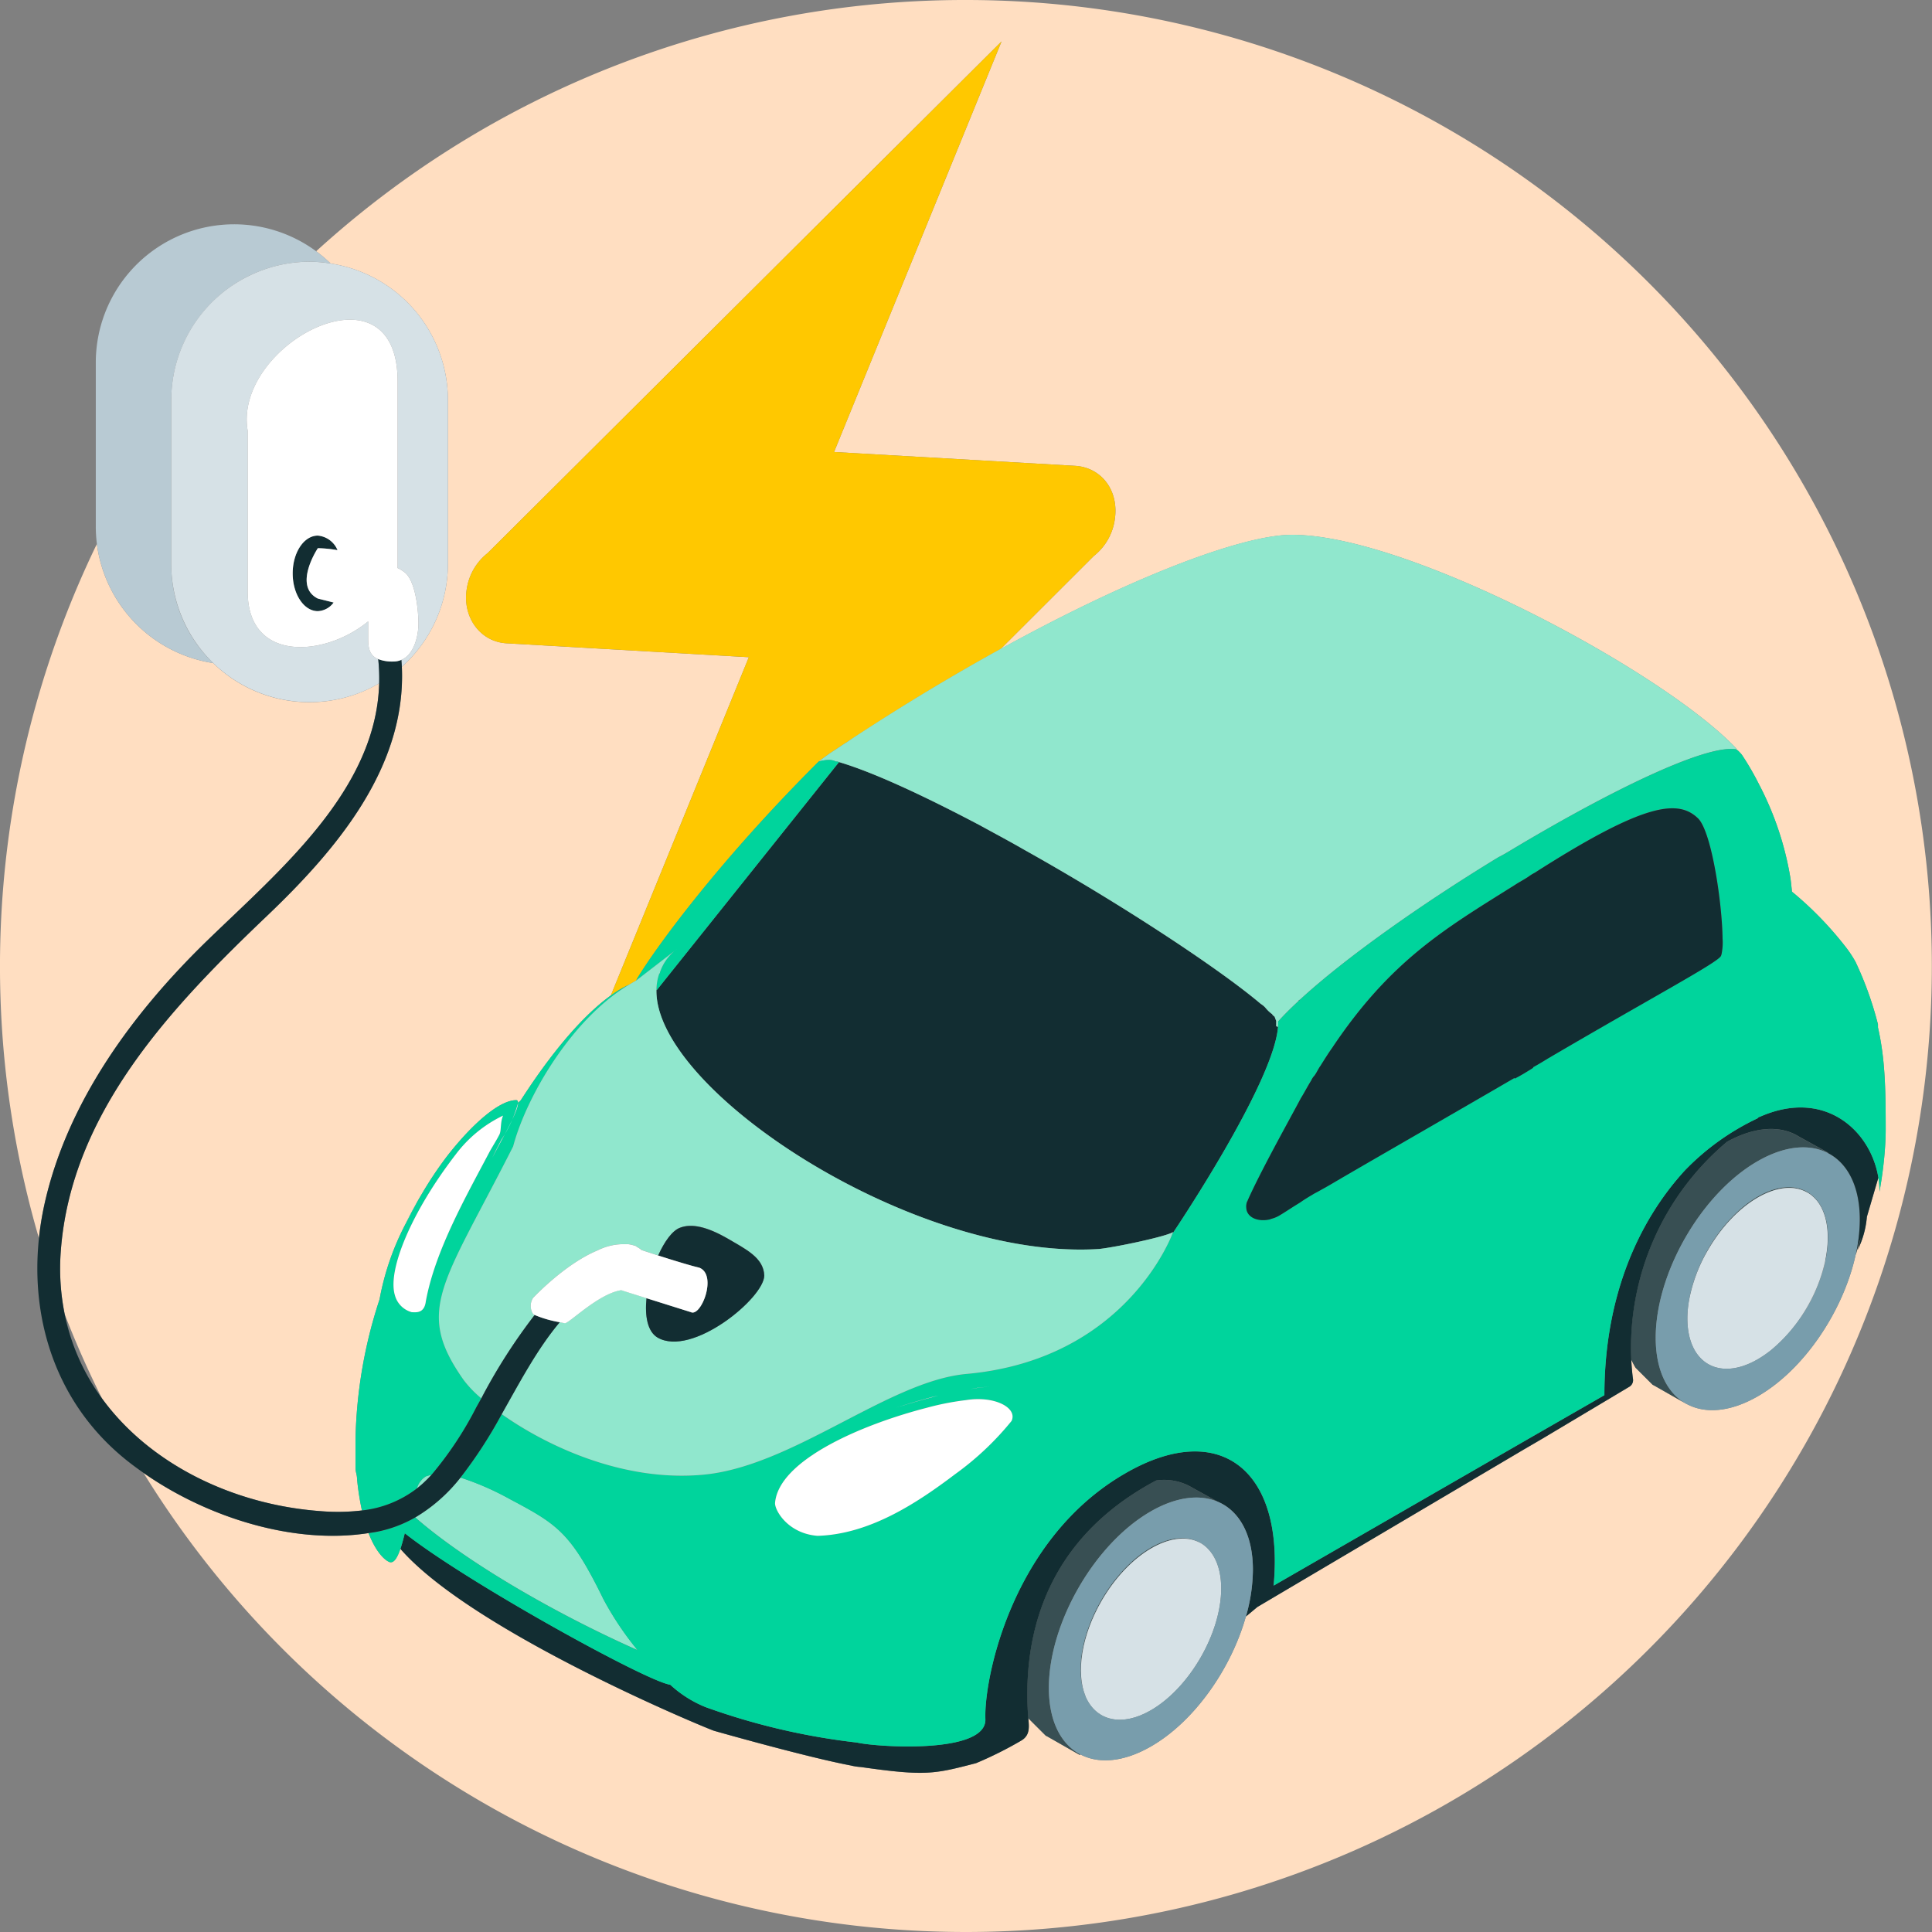
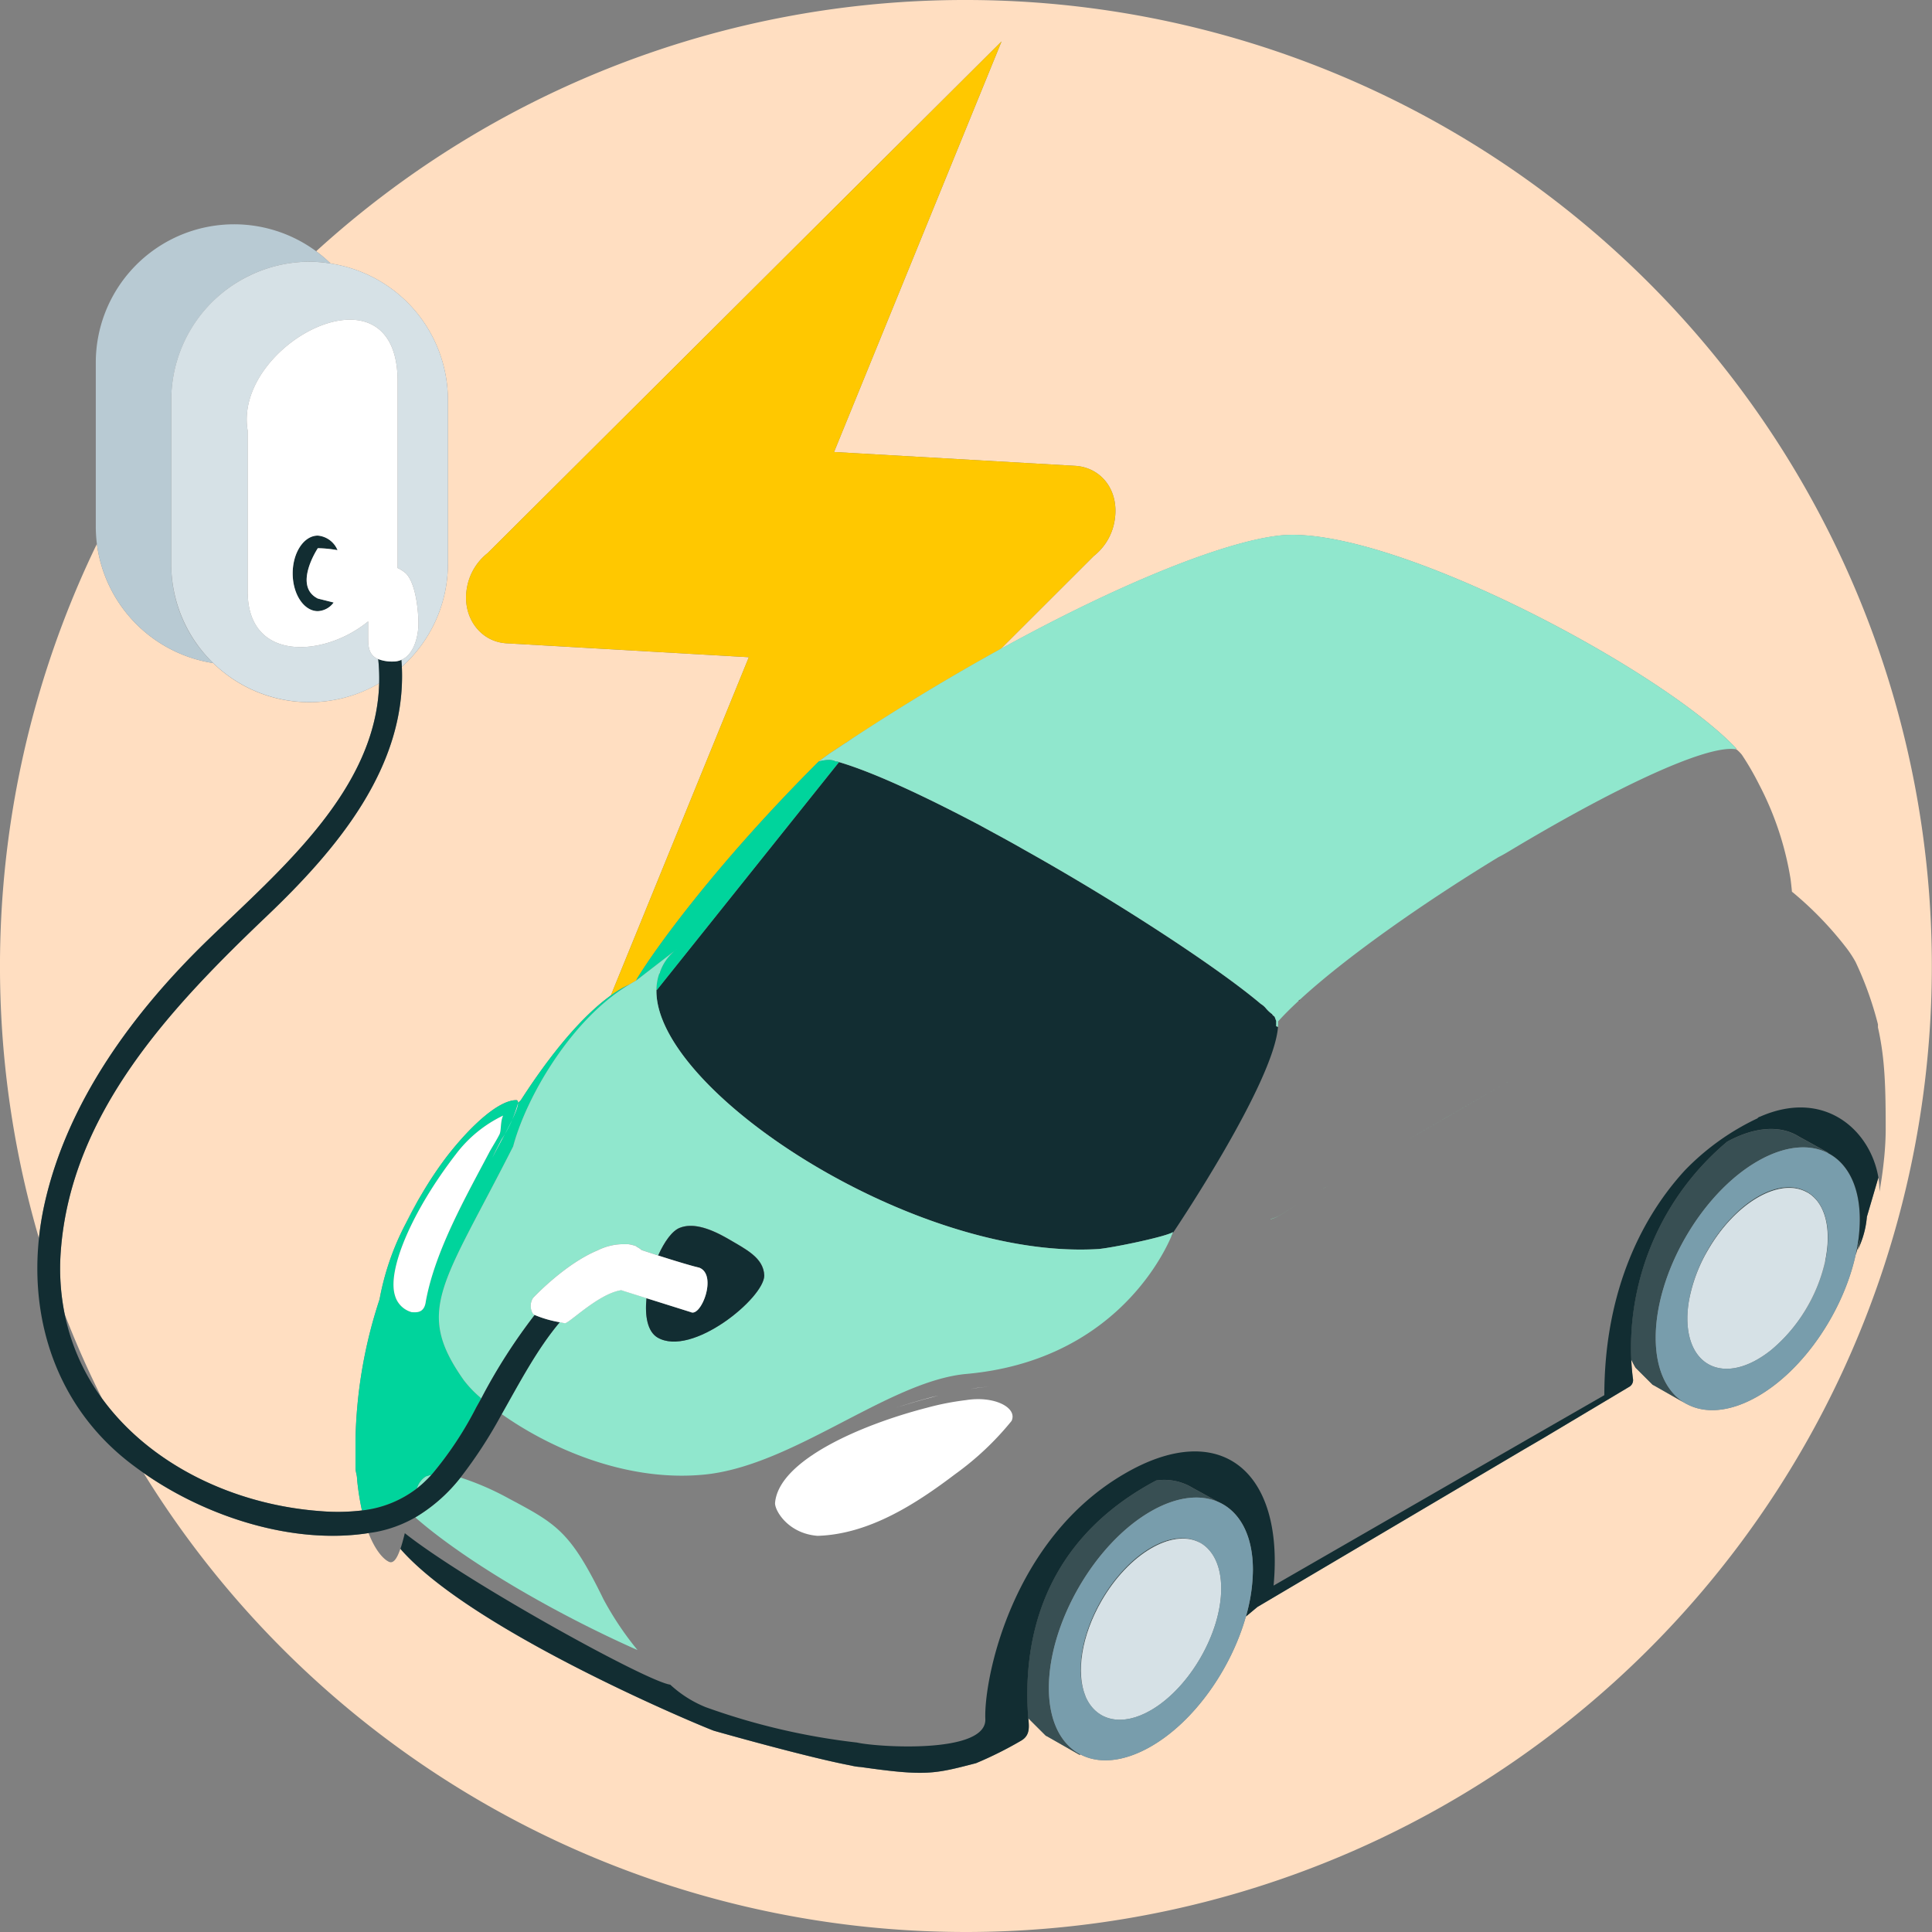
<svg xmlns="http://www.w3.org/2000/svg" xmlns:xlink="http://www.w3.org/1999/xlink" id="Calque_1" data-name="Calque 1" viewBox="0 0 250 250">
  <rect x="0" y="0" width="250" height="250" fill="#808080" stroke="none" />
  <defs>
    <style>.cls-1{fill:none;}.cls-2{fill:#ffdec1;}.cls-3{fill:#ffc800;}.cls-4{fill:#122d32;}.cls-5{fill:#384f53;}.cls-6{fill:#d6e1e6;}.cls-7{fill:#789dac;}.cls-8{fill:#90e7cd;}.cls-9{fill:#00d49c;}.cls-10{fill:url(#Dégradé_sans_nom_8);}.cls-11{fill:url(#Dégradé_sans_nom_8-2);}.cls-12{fill:url(#Dégradé_sans_nom_8-3);}.cls-13{fill:url(#Dégradé_sans_nom_8-4);}.cls-14{fill:url(#Dégradé_sans_nom_8-5);}.cls-15{fill:url(#Dégradé_sans_nom_8-6);}.cls-16{fill:url(#Dégradé_sans_nom_8-7);}.cls-17{fill:#fff;}.cls-18{fill:#b8cad3;}</style>
    <linearGradient id="Dégradé_sans_nom_8" x1="-1597.792" y1="143.553" x2="-1595.216" y2="143.553" gradientTransform="matrix(6.955, 10.955, -10.955, 6.955, 12881.184, 16636.943)" gradientUnits="userSpaceOnUse">
      <stop offset="0" stop-color="#ffeacf" />
      <stop offset="1" stop-color="#dfb6b6" />
    </linearGradient>
    <linearGradient id="Dégradé_sans_nom_8-2" x1="-1597.792" y1="145.235" x2="-1596.986" y2="145.235" gradientTransform="translate(12869.669 16644.049) rotate(57.589) scale(12.977)" xlink:href="#Dégradé_sans_nom_8" />
    <linearGradient id="Dégradé_sans_nom_8-3" x1="-1597.792" y1="145.631" x2="-1595.512" y2="145.631" gradientTransform="translate(12869.669 16644.049) rotate(57.589) scale(12.977)" xlink:href="#Dégradé_sans_nom_8" />
    <linearGradient id="Dégradé_sans_nom_8-4" x1="-1597.792" y1="145.252" x2="-1595.216" y2="145.252" gradientTransform="translate(12869.669 16644.049) rotate(57.589) scale(12.977)" xlink:href="#Dégradé_sans_nom_8" />
    <linearGradient id="Dégradé_sans_nom_8-5" x1="-1597.792" y1="143.433" x2="-1595.216" y2="143.433" gradientTransform="translate(12869.669 16644.049) rotate(57.589) scale(12.977)" xlink:href="#Dégradé_sans_nom_8" />
    <linearGradient id="Dégradé_sans_nom_8-6" x1="-1597.792" y1="144.976" x2="-1595.216" y2="144.976" gradientTransform="translate(12869.669 16644.049) rotate(57.589) scale(12.977)" xlink:href="#Dégradé_sans_nom_8" />
    <linearGradient id="Dégradé_sans_nom_8-7" x1="-1597.792" y1="145.484" x2="-1595.216" y2="145.484" gradientTransform="translate(12869.669 16644.049) rotate(57.589) scale(12.977)" xlink:href="#Dégradé_sans_nom_8" />
  </defs>
  <title>250x250_mobilite-elec</title>
  <path class="cls-1" d="M8.367,170.035a27.913,27.913,0,0,0,4.85,10.948Q10.54,175.649,8.367,170.035Z" />
  <path class="cls-2" d="M26.826,121.7c9.394-9.116,21.86-19.459,22.238-33.284A17.844,17.844,0,0,1,27.582,85.8,17.929,17.929,0,0,1,12.537,70.383a125.374,125.374,0,0,0-7.5,89.839,39.275,39.275,0,0,1,.712-4.38C8.693,142.578,17.245,131,26.826,121.7Z" />
  <path class="cls-2" d="M236.185,163.1a20.523,20.523,0,0,1-2.355,6.039,20.174,20.174,0,0,1-4.639,5.548,21.042,21.042,0,0,0,7.023-11.57Z" />
  <path class="cls-2" d="M125,0A124.544,124.544,0,0,0,40.91,32.513,18.129,18.129,0,0,1,42.781,34.1,17.888,17.888,0,0,1,57.961,51.784V72.953A17.891,17.891,0,0,1,52,86.28c.594,12.913-8.332,23.54-17.41,32.2C22.241,130.246,9.137,143.972,7.859,162a29.642,29.642,0,0,0,.507,8.038q2.168,5.61,4.85,10.948c6.206,8.5,16.962,13.722,28.22,14.555a26.694,26.694,0,0,0,5.4-.085,34.067,34.067,0,0,1-.636-4.11c0-.5-.2-.9-.2-1.4v-3.591a61.542,61.542,0,0,1,3.112-18.213,34.446,34.446,0,0,1,3.416-9.86c.471-.979.994-1.963,1.558-2.939l.047-.083c.132-.227.264-.452.4-.677a48.771,48.771,0,0,1,3.366-5.038c3.2-4.091,6.7-7.185,8.9-7.185.167,0,.237.127.233.349l.065-.05c.1-.1.2-.2.3-.3,5.067-7.858,9.055-11.689,11.645-13.549L96.9,85.042l-31.36-1.8c-3.421-.2-5.754-3.423-5.131-7.094a7.3,7.3,0,0,1,2.694-4.58L129.6,5.36,107.925,58.488,139.1,60.277c3.421.2,5.786,3.215,5.13,7.091a7.314,7.314,0,0,1-2.7,4.583L129.473,83.993C145.145,75.358,158.3,70.2,165.293,69.336c13.8-1.8,49.5,17.061,59.4,27.535l-.122.087c.038.005.088,0,.125.008a4.61,4.61,0,0,1,.7.7,35.72,35.72,0,0,1,2.2,3.789,40.185,40.185,0,0,1,4.1,12.272c.068.541.13,1.1.182,1.668.041.031.09.063.13.094a45.074,45.074,0,0,1,7,7.282,14.731,14.731,0,0,1,1.1,1.7,44.442,44.442,0,0,1,2.9,8.081v.4c.9,3.99,1,7.682,1,13.169,0,1.163-.071,2.4-.191,3.66l0,.007-.006.021c-.138,1.436-.342,2.914-.608,4.394a11.287,11.287,0,0,0-.15-1.81l-1.488,5.071a11.827,11.827,0,0,1-1.176,4.255c.169-.627.3-1.142.407-1.634l-.681,2.322c-1.6,7.249-6.654,14.828-12.665,18.281-3.58,2.054-6.818,2.276-9.194.989l0,.008-.107-.061-.058-.033-4.037-2.3-.2-.1-2.2-2.195a9.356,9.356,0,0,1-.575-1.1c.04.839.108,1.67.214,2.487a1,1,0,0,1-.5,1.095l-11.2,6.685-2.4,1.4L162.7,207.944l-1.484,1.238c-1.915,6.784-6.686,13.6-12.293,16.814-3.562,2.045-6.784,2.273-9.156,1.009l-.048.086-4.2-2.393-.2-.1-2.2-2.195c-.026-.041-.044-.091-.069-.132.12,1.276.231,2.317-.959,2.993a49.308,49.308,0,0,1-5.8,2.893c-5.4,1.4-6.5,1.7-14.9.5a7.089,7.089,0,0,1-1.3-.2c-5.8-1.1-17.7-4.49-17.7-4.49-.7-.2-31-12.669-40.5-23.444-.026-.03-.055-.082-.082-.119-.442,1.307-.946,2.074-1.618,1.617,0,0-1.33-.616-2.5-3.64-9.747,1.526-20.968-2.075-29.114-7.78A125,125,0,1,0,125,0Z" />
  <path class="cls-3" d="M82.3,126.9h0c0-.1.1-.1.1-.2,2.2-3.691,10.234-14.892,23.534-28.161h0c.107-.105,1.461-1.07,1.461-1.07h0c.02-.012.038-.026.058-.038l2-1.321h.022c.271-.18.537-.366.819-.535,6.629-4.354,13.093-8.23,19.179-11.583L141.53,71.951a7.314,7.314,0,0,0,2.7-4.583c.656-3.876-1.71-6.894-5.13-7.091l-31.172-1.789L129.6,5.36,63.1,71.568a7.3,7.3,0,0,0-2.694,4.58c-.623,3.672,1.71,6.9,5.131,7.094l31.36,1.8-17.855,43.77a13.063,13.063,0,0,1,2.382-1.4C81.716,127.239,82,127.058,82.3,126.9Z" />
-   <path class="cls-4" d="M155.375,199.666c-.057-.034-.118-.06-.177-.091l0,.007C155.254,199.612,155.317,199.633,155.375,199.666Z" />
  <path class="cls-5" d="M140.558,219.727c-.006-.014-.015-.026-.021-.041C140.544,219.7,140.552,219.713,140.558,219.727Z" />
  <path class="cls-5" d="M142.551,207.134c3.494-6.035,9.09-9.349,12.644-7.552l0-.007c-1.637-.873-3.849-.725-6.276.68-5,2.9-9.1,9.977-9.1,15.763a8.825,8.825,0,0,0,.646,3.487C139.23,216.479,139.922,211.678,142.551,207.134Z" />
  <path class="cls-5" d="M135.723,218.414c0-8.38,5.9-18.656,13.2-22.847,3.321-1.906,6.344-2.228,8.662-1.239l-3.366-1.855a7.051,7.051,0,0,0-4.614-.9c-12.874,6.826-17.3,17.974-16.609,29.995.015.241.036.472.057.7.025.042.043.091.069.132l2.2,2.195.2.1,4.2,2.393.048-.086C137.276,225.677,135.723,222.705,135.723,218.414Z" />
  <path class="cls-4" d="M243.813,149.783l0-.007,0,.028Z" />
  <path class="cls-4" d="M233.872,154.306c2.377,1.368,3.142,4.817,2.314,8.8l.029.017a14.762,14.762,0,0,0,.332-2.988c0-2.973-1.087-5.042-2.818-5.967l-.034.06C233.752,154.253,233.815,154.273,233.872,154.306Z" />
  <path class="cls-6" d="M142.551,207.134c-2.629,4.544-3.321,9.345-2.084,12.372.025.058.044.124.07.181.006.014.015.026.021.041,1.4,2.951,4.629,3.741,8.364,1.58,5-2.893,9.1-9.977,9.1-15.763,0-2.875-1.014-4.91-2.646-5.878-.058-.033-.121-.054-.18-.084C151.641,197.785,146.045,201.1,142.551,207.134Z" />
  <path class="cls-5" d="M214.248,173.1c0-8.377,5.9-18.653,13.2-22.844,3.52-2.021,6.707-2.264,9.071-1.048l.027-.048-3.8-2.094c-2.351-1.466-5.664-1.294-9.275.681a34.811,34.811,0,0,0-12.4,28.144,9.356,9.356,0,0,0,.575,1.1l2.2,2.195.2.1,4.037,2.3C215.712,180.208,214.248,177.273,214.248,173.1Z" />
  <path class="cls-5" d="M218.391,169.558c.028-.3.062-.612.11-.926C218.456,168.942,218.416,169.252,218.391,169.558Z" />
  <path class="cls-5" d="M233.694,154.223l.034-.06c-1.637-.875-3.85-.728-6.281.679-4.44,2.571-8.165,8.443-8.944,13.778a20.092,20.092,0,0,1,2.512-6.862C224.52,155.7,230.142,152.386,233.694,154.223Z" />
  <path class="cls-5" d="M218.248,181.68l0-.008c-.036-.02-.076-.032-.112-.052Z" />
  <path class="cls-6" d="M233.83,169.141a20.523,20.523,0,0,0,2.355-6.039c.828-3.98.063-7.428-2.314-8.8-.057-.033-.119-.052-.177-.083-3.552-1.837-9.174,1.48-12.679,7.535a20.092,20.092,0,0,0-2.512,6.862v.012c-.049.314-.083.621-.11.926-.028.353-.045.7-.045,1.047,0,5.788,4.1,8.181,9.1,5.289a14.113,14.113,0,0,0,1.744-1.2A20.174,20.174,0,0,0,233.83,169.141Z" />
  <path class="cls-7" d="M236.518,149.206c-2.365-1.216-5.552-.973-9.071,1.048-7.3,4.191-13.2,14.467-13.2,22.844,0,4.175,1.465,7.109,3.836,8.488l.058.033c.036.02.076.033.112.052,2.376,1.286,5.614,1.065,9.194-.989,6.011-3.452,11.066-11.032,12.665-18.281a21.324,21.324,0,0,0,.534-4.566C240.646,153.5,239.057,150.511,236.518,149.206Zm-7.327,25.483a14.113,14.113,0,0,1-1.744,1.2c-5,2.893-9.1.5-9.1-5.289,0-.344.017-.694.045-1.047.025-.306.065-.616.11-.926v-.012c.78-5.335,4.5-11.206,8.944-13.778,2.431-1.406,4.643-1.554,6.281-.679,1.731.925,2.818,2.994,2.818,5.967a14.762,14.762,0,0,1-.332,2.988A21.042,21.042,0,0,1,229.191,174.689Z" />
  <path class="cls-4" d="M168.037,129.462c.01.016.016.03.025.046l.181-.167Z" />
  <path class="cls-4" d="M84.938,128.073c-.285,13.011,33.375,35.061,57.255,33.548,2-.2,8.7-1.6,9.6-2.195,0,0-.084.235-.26.64l.075-.117.084-.231.1-.2c.194-.291,13.011-19.332,13.582-26.631-.1-.039-.181-.072-.227-.083v-.7c-.1-.2-.1-.3-.2-.5a350.707,350.707,0,0,1-.3-.3c0-.1-.1-.1-.2-.2a4.641,4.641,0,0,1-.7-.7,2.729,2.729,0,0,0-.605-.5c-5.337-4.521-18.127-12.963-30.716-20-1.914-1.105-3.828-2.11-5.642-3.114-7.141-3.763-13.689-6.833-18.214-8.172L85,128.1Z" />
  <path class="cls-4" d="M227.7,144.52c-.1,0-.2.1-.3.2a32.071,32.071,0,0,0-9.387,6.731c-6.122,6.679-10.412,16.483-10.412,29.083l-9.9,5.688-32.9,18.954c1.4-14.967-7-21.649-19.3-14.467-14.6,8.48-18.2,26.538-18,31.726.2,4.588-14.083,3.637-16.613,3.05h0A86.723,86.723,0,0,1,91.3,220.9a15.123,15.123,0,0,1-4.571-2.906c-3.024-.392-26.4-13.307-34.346-19.6-.181.737-.365,1.424-.562,2.005.027.037.056.089.082.119,9.5,10.776,39.8,23.246,40.5,23.444,0,0,11.9,3.393,17.7,4.49a7.089,7.089,0,0,0,1.3.2c8.4,1.2,9.5.9,14.9-.5a49.308,49.308,0,0,0,5.8-2.893c1.19-.676,1.079-1.717.959-2.993-.021-.227-.042-.458-.057-.7-.687-12.02,3.736-23.169,16.609-29.995a7.051,7.051,0,0,1,4.614.9l3.366,1.855c2.776,1.184,4.537,4.255,4.537,8.823a22.4,22.4,0,0,1-.906,6.03l1.484-1.238,34.489-20.392,2.4-1.4,11.2-6.685a1,1,0,0,0,.5-1.095c-.106-.818-.174-1.648-.214-2.487a34.811,34.811,0,0,1,12.4-28.144c3.611-1.975,6.923-2.147,9.275-.681l3.8,2.094-.027.048c2.538,1.3,4.128,4.291,4.128,8.629a21.324,21.324,0,0,1-.534,4.566l.681-2.322c-.11.493-.238,1.008-.407,1.634a11.827,11.827,0,0,0,1.176-4.255l1.488-5.071C242.051,146.257,236.081,140.8,227.7,144.52Z" />
  <path class="cls-8" d="M78.087,206.937c-4.25-8.707-5.989-9.706-12.19-13a35.832,35.832,0,0,0-6.308-2.744,21.144,21.144,0,0,1-5.852,5.158c6.216,5.458,17.538,12.189,28.76,17.169A40.548,40.548,0,0,1,78.087,206.937Z" />
  <path class="cls-8" d="M53.946,192.607c.281-.22.558-.451.829-.7q.547-.5,1.053-1.054a4.523,4.523,0,0,0-.73.193A2.691,2.691,0,0,0,53.946,192.607Z" />
  <path class="cls-8" d="M109.476,96.111h-.022l-2,1.321c-.02.012-.038.026-.058.038h0s-1.354.965-1.461,1.07l0,0c1.51-.4,2.014-.1,2.215,0h.2c.068.02.146.048.214.068,4.526,1.339,11.074,4.409,18.214,8.172,1.814,1,3.728,2.009,5.642,3.114,12.589,7.033,25.379,15.474,30.716,20a2.729,2.729,0,0,1,.605.5,4.641,4.641,0,0,0,.7.7c.1.1.2.1.2.2a116.949,116.949,0,0,0,.2.2.1.1,0,0,1,.1.1c.1.2.1.3.2.5v.7c.046.011.126.044.227.083a5.75,5.75,0,0,0,.017-.705c.743-.83,1.651-1.731,2.668-2.675-.009-.016-.015-.03-.025-.046l.206-.12c5.852-5.386,15.708-12.354,25.649-18.408.6-.3,1.1-.6,1.6-.9,12.68-7.609,25.051-13.644,29.074-13.079l.122-.087c-9.9-10.474-45.6-29.331-59.4-27.535-6.988.863-20.148,6.022-35.819,14.656-6.086,3.353-12.55,7.229-19.179,11.583C110.012,95.745,109.747,95.93,109.476,96.111Z" />
  <path class="cls-9" d="M87.6,122.813a6.154,6.154,0,0,0-2.2,2.993c0,.1,0,.1-.1.2a6.675,6.675,0,0,0-.359,2.068L85,128.1,108.563,98.61c-.069-.02-.147-.049-.214-.068h-.2c-.2-.1-.706-.4-2.215,0l0,0h0C92.632,111.811,84.6,123.011,82.4,126.7c0,.1-.1.1-.1.2h0Z" />
  <path class="cls-4" d="M198.394,138.092h0c.547-.3,1.095-.622,1.643-.963l-.019.011C199.476,137.476,198.935,137.8,198.394,138.092Z" />
  <path class="cls-10" d="M198.394,138.092h0c.547-.3,1.095-.622,1.643-.963l-.019.011C199.476,137.476,198.935,137.8,198.394,138.092Z" />
  <polygon class="cls-4" points="168.845 155.19 168.872 155.174 168.875 155.173 168.848 155.188 168.845 155.19" />
  <polygon class="cls-11" points="168.845 155.19 168.872 155.174 168.875 155.173 168.848 155.188 168.845 155.19" />
  <polygon class="cls-4" points="164.449 157.735 164.381 157.774 164.382 157.774 164.45 157.735 164.449 157.735" />
  <polygon class="cls-12" points="164.449 157.735 164.381 157.774 164.382 157.774 164.45 157.735 164.449 157.735" />
-   <path class="cls-9" d="M168.478,155.435c.133-.09.264-.177.394-.26l-.027.016C168.724,155.268,168.6,155.35,168.478,155.435Z" />
  <path class="cls-13" d="M168.478,155.435c.133-.09.264-.177.394-.26l-.027.016C168.724,155.268,168.6,155.35,168.478,155.435Z" />
  <path class="cls-9" d="M182.544,147.259l-.3.175c4.4-2.537,9.1-5.246,13.75-7.957h0C191.448,142.124,186.856,144.771,182.544,147.259Z" />
  <path class="cls-14" d="M182.544,147.259l-.3.175c4.4-2.537,9.1-5.246,13.75-7.957h0C191.448,142.124,186.856,144.771,182.544,147.259Z" />
  <path class="cls-9" d="M171,153.942c.519-.286,1.038-.581,1.558-.891-.5.3-1,.58-1.5.855Z" />
  <path class="cls-15" d="M171,153.942c.519-.286,1.038-.581,1.558-.891-.5.3-1,.58-1.5.855Z" />
  <path class="cls-9" d="M164.45,157.735l-.068.039a4.16,4.16,0,0,0,1.111-.449c.605-.345,1.436-.911,2.294-1.446-.861.534-1.691,1.1-2.3,1.445A4.074,4.074,0,0,1,164.45,157.735Z" />
  <path class="cls-16" d="M164.45,157.735l-.068.039a4.16,4.16,0,0,0,1.111-.449c.605-.345,1.436-.911,2.294-1.446-.861.534-1.691,1.1-2.3,1.445A4.074,4.074,0,0,1,164.45,157.735Z" />
-   <path class="cls-9" d="M195.491,110.037c-.5.3-1,.6-1.6.9-9.942,6.054-19.8,13.021-25.649,18.408l-.181.167c-1.018.945-1.925,1.845-2.668,2.675a5.75,5.75,0,0,1-.017.705c-.571,7.3-13.388,26.34-13.582,26.631l-.1.2-.084.231-.075.117c-1.318,3.039-8,16.044-26.438,17.717-10.2.9-22.7,12.172-34.4,13.068-10.224.845-19.994-3.765-25.781-7.853a58.965,58.965,0,0,1-5.329,8.2,35.832,35.832,0,0,1,6.308,2.744c6.2,3.292,7.939,4.292,12.19,13a40.548,40.548,0,0,0,4.409,6.584c-11.221-4.979-22.543-11.711-28.76-17.169a16.348,16.348,0,0,1-5.013,1.867c-.338.066-.683.106-1.025.16,1.17,3.024,2.5,3.64,2.5,3.64.672.458,1.176-.309,1.618-1.617.2-.581.381-1.268.562-2.005,7.945,6.288,31.323,19.2,34.346,19.6A15.123,15.123,0,0,0,91.3,220.9a86.723,86.723,0,0,0,19.6,4.588h0c2.53.587,16.814,1.538,16.613-3.05-.2-5.188,3.4-23.246,18-31.726,12.3-7.182,20.7-.5,19.3,14.467l32.9-18.954,9.9-5.688c0-12.6,4.29-22.4,10.412-29.083a32.071,32.071,0,0,1,9.387-6.731c.1-.1.2-.2.3-.2,8.379-3.724,14.349,1.737,15.348,7.868a11.287,11.287,0,0,1,.15,1.81c.266-1.48.47-2.958.608-4.394l0-.028c.12-1.264.191-2.5.191-3.66,0-5.487-.1-9.178-1-13.169v-.4a44.442,44.442,0,0,0-2.9-8.081,14.731,14.731,0,0,0-1.1-1.7,45.074,45.074,0,0,0-7-7.282c-.039-.031-.089-.063-.13-.094-.052-.568-.114-1.127-.182-1.668a40.185,40.185,0,0,0-4.1-12.272,35.72,35.72,0,0,0-2.2-3.789,4.61,4.61,0,0,0-.7-.7c-.037-.007-.087,0-.125-.008C220.543,96.393,208.171,102.428,195.491,110.037Zm-64.6,73.83a37.82,37.82,0,0,1-7.3,6.886c-5,3.789-11.1,7.782-17.8,7.98-3.9-.3-5.6-3.393-5.5-4.289.5-5.487,11.1-10.077,19.6-12.272a35.349,35.349,0,0,1,5.1-1C128.694,180.578,131.7,182.172,130.894,183.867Zm30.373-27.835a2.171,2.171,0,0,1,.126-.6c0,.01.014.018.019.028.028-.076.048-.149.084-.227,1.7-3.789,5.1-9.876,6.7-12.87,0-.1.1-.1.1-.2.5-.8.9-1.6,1.4-2.393a2.092,2.092,0,0,1,.4-.6c.3-.4.5-.9.8-1.3.5-.8,1-1.6,1.5-2.3,7.6-11.373,14.7-15.464,23.6-21.049.6-.4,1.2-.7,1.8-1.1a5.578,5.578,0,0,1,.8-.5c14.2-9.078,18.6-9.578,21.2-6.984,1.757,1.911,3.066,11.074,3.115,15.5a7.266,7.266,0,0,1-.12,1.95,1.411,1.411,0,0,1-.095.307c-.5.9-8.8,5.289-22.4,13.269l-.256.157c-.548.341-1.1.665-1.643.963l0,0v.081c-.8.5-1.6,1-2.4,1.4v-.1c-4.65,2.711-9.352,5.42-13.75,7.957l.3-.175-.454.262-.259.15-2.945,1.7c-2.041,1.18-3.988,2.309-5.792,3.364-.179.107-.357.209-.535.315-.519.31-1.038.605-1.558.891l.062-.036h0l-.062.036c-.3.166-.6.339-.9.49-.335.2-.764.45-1.219.74l0,0c-.13.083-.261.17-.394.26-.095.064-.189.126-.284.194-.136.081-.27.166-.405.25-.859.535-1.689,1.1-2.294,1.446a4.16,4.16,0,0,1-1.111.449h0c-1.549.384-3.059-.2-3.115-1.489a1.68,1.68,0,0,1,0-.2Zm-33.139,23.435a11.675,11.675,0,0,0-1.533.111l-1.061.175c.328-.06.659-.121.963-.174A12.165,12.165,0,0,1,128.128,179.467Zm-6.692,1.119c-.247.063-.49.118-.74.189-1.524.4-3.145.865-4.8,1.4,1.591-.529,3.175-1,4.7-1.4C120.877,180.71,121.156,180.65,121.436,180.587Z" />
-   <path class="cls-4" d="M161.265,156.286c.057,1.287,1.566,1.873,3.115,1.489l.068-.039h0a4.074,4.074,0,0,0,1.041-.411c.606-.345,1.436-.911,2.3-1.445.135-.084.269-.169.405-.25.1-.068.189-.13.284-.194.124-.084.246-.166.367-.244l0,0,.027-.016c.455-.29.884-.54,1.219-.74.3-.151.6-.324.9-.49l.062-.036h0c.5-.275,1-.559,1.5-.855.178-.106.357-.209.535-.315,1.8-1.055,3.752-2.184,5.792-3.364l2.945-1.7.259-.15.454-.262c4.312-2.488,8.9-5.135,13.448-7.783h0v.1c.8-.4,1.6-.9,2.4-1.4v-.081l0,0h0c.541-.3,1.082-.615,1.623-.951l.019-.011.256-.157c13.6-7.981,21.9-12.37,22.4-13.269a1.411,1.411,0,0,0,.095-.307,7.266,7.266,0,0,0,.12-1.95c-.049-4.426-1.358-13.589-3.115-15.5-2.6-2.594-7-2.094-21.2,6.984a5.578,5.578,0,0,0-.8.5c-.6.4-1.2.7-1.8,1.1-8.9,5.585-16,9.675-23.6,21.049-.5.7-1,1.5-1.5,2.3-.3.4-.5.9-.8,1.3a2.092,2.092,0,0,0-.4.6c-.5.8-.9,1.595-1.4,2.393,0,.1-.1.1-.1.2-1.6,2.993-5,9.08-6.7,12.87-.036.079-.057.152-.084.227,0-.01-.014-.017-.019-.028a2.171,2.171,0,0,0-.126.6l0,.054A1.68,1.68,0,0,0,161.265,156.286Z" />
  <path class="cls-9" d="M53.946,192.607a2.691,2.691,0,0,1,1.152-1.561,4.523,4.523,0,0,1,.73-.193,45.9,45.9,0,0,0,5.808-8.754c.217-.384.431-.766.646-1.15A14.559,14.559,0,0,1,60,178.581c-6.4-9.08-2.7-12.272,6.4-30.23,1.733-6.526,7.634-16.546,15.026-20.94a13.063,13.063,0,0,0-2.382,1.4c-2.589,1.86-6.577,5.691-11.645,13.549-.1.1-.2.2-.3.3l-.065.05c0-.222-.066-.349-.233-.349-2.2,0-5.7,3.094-8.9,7.185a48.771,48.771,0,0,0-3.366,5.038c-.133.226-.269.448-.4.677l-.047.083c-.545.959-1.066,1.946-1.558,2.939a34.446,34.446,0,0,0-3.416,9.86A61.542,61.542,0,0,0,46,186.357v3.591c0,.5.2.9.2,1.4a34.067,34.067,0,0,0,.636,4.11A14.21,14.21,0,0,0,53.946,192.607ZM59,149.345a16.662,16.662,0,0,1,6.1-4.987c-.4.9-.2,1.994-.5,2.494-.3.6-.8,1.4-1.2,2.094-3.1,5.886-7.1,12.87-8.3,19.454-.2,1.6-1.3,1.4-1.8,1.4a3.1,3.1,0,0,1-2.2-2.192C50.1,164.31,53.3,156.728,59,149.345Zm5.9-1.793c-.367.7-.77,1.45-1.194,2.246.423-.859.825-1.649,1.194-2.349a16.873,16.873,0,0,0,2.134-4.689C67.017,143.431,66.193,145.2,64.9,147.553Z" />
  <path class="cls-8" d="M90.7,190.85c11.7-.9,24.2-12.172,34.4-13.068,18.438-1.673,25.12-14.678,26.438-17.717.176-.405.26-.64.26-.64-.9.6-7.6,1.994-9.6,2.195-23.88,1.514-57.54-20.537-57.255-33.548A6.675,6.675,0,0,1,85.3,126c.1-.1.1-.1.1-.2a6.154,6.154,0,0,1,2.2-2.993l-5.3,4.09h0c-.295.155-.583.336-.873.508-7.392,4.393-13.293,14.413-15.026,20.94-9.1,17.957-12.8,21.149-6.4,30.23a14.559,14.559,0,0,0,2.281,2.368,72.73,72.73,0,0,1,6.906-10.79,1.044,1.044,0,0,1-.215-.146,1.914,1.914,0,0,1,0-2.051c.157-.159,4.131-4.4,8.358-6.163a7.592,7.592,0,0,1,3.13-.8h.784c.313,0,1.409.32,1.1.32a2.573,2.573,0,0,1,.679.44c.685.229,1.413.467,2.144.7.818-1.826,1.851-3.248,2.844-3.6,1.514-.58,3.5-.1,6.058,1.353,2.462,1.45,4.734,2.513,4.827,4.833,0,2.9-9.372,10.631-13.821,8.021-1.3-.789-1.647-2.807-1.415-5.084l-3.281-1.032c-2.922.446-6.711,4.272-7.273,4.272-.179-.033-.415-.079-.67-.13-2.892,3.426-5.155,7.724-7.516,11.9C70.705,187.085,80.475,191.7,90.7,190.85Z" />
  <path class="cls-8" d="M80.6,166.926c-.056.005-.113.014-.17.022A.676.676,0,0,0,80.6,166.926Z" />
  <path class="cls-17" d="M120.7,180.776c.25-.071.493-.126.74-.189-.28.063-.559.124-.84.19-1.524.4-3.108.867-4.7,1.4C117.551,181.641,119.172,181.171,120.7,180.776Z" />
  <path class="cls-17" d="M126.594,179.578a11.675,11.675,0,0,1,1.533-.111,12.165,12.165,0,0,0-1.63.112c-.3.054-.635.114-.963.174Z" />
  <path class="cls-17" d="M124.995,181.175a35.349,35.349,0,0,0-5.1,1c-8.5,2.195-19.1,6.785-19.6,12.272-.1.9,1.6,3.99,5.5,4.289,6.7-.2,12.8-4.191,17.8-7.98a37.82,37.82,0,0,0,7.3-6.886C131.7,182.172,128.694,180.578,124.995,181.175Z" />
  <path class="cls-17" d="M54.134,155.261c.131-.23.267-.451.4-.677C54.4,154.809,54.265,155.035,54.134,155.261Z" />
  <path class="cls-17" d="M52.529,158.284c.492-.993,1.013-1.98,1.558-2.939C53.522,156.321,53,157.3,52.529,158.284Z" />
  <path class="cls-17" d="M67.032,142.761A16.873,16.873,0,0,1,64.9,147.45c-.369.7-.771,1.49-1.194,2.349.424-.8.827-1.55,1.194-2.246C66.193,145.2,67.017,143.431,67.032,142.761Z" />
  <path class="cls-17" d="M53.3,169.8c.5,0,1.6.2,1.8-1.4,1.2-6.584,5.2-13.568,8.3-19.454.4-.7.9-1.5,1.2-2.094.3-.5.1-1.6.5-2.494a16.662,16.662,0,0,0-6.1,4.987c-5.7,7.383-8.9,14.964-7.9,18.259A3.1,3.1,0,0,0,53.3,169.8Z" />
  <path class="cls-7" d="M162.122,203.151c0-4.568-1.761-7.638-4.537-8.823-2.318-.989-5.342-.667-8.662,1.239-7.3,4.191-13.2,14.467-13.2,22.847,0,4.291,1.553,7.263,4.043,8.59,2.372,1.264,5.594,1.036,9.156-1.009,5.607-3.218,10.378-10.03,12.293-16.814A22.4,22.4,0,0,0,162.122,203.151Zm-13.2-2.9c2.428-1.405,4.639-1.554,6.276-.68.058.031.12.057.177.091,1.632.968,2.646,3,2.646,5.878,0,5.786-4.1,12.87-9.1,15.763-3.735,2.161-6.967,1.37-8.364-1.58-.007-.014-.015-.026-.021-.041-.026-.057-.045-.122-.07-.181a8.825,8.825,0,0,1-.646-3.487C139.821,210.233,143.922,203.151,148.922,200.256Z" />
  <path class="cls-4" d="M90.481,164.037c2.384.913.249,6.44-1.094,5.753l-5.729-1.8c-.233,2.278.114,4.295,1.415,5.084,4.449,2.61,13.821-5.121,13.821-8.021-.094-2.32-2.365-3.383-4.827-4.833-2.556-1.45-4.545-1.933-6.058-1.353-.993.349-2.026,1.771-2.844,3.6C87.345,163.162,89.525,163.82,90.481,164.037Z" />
  <path class="cls-18" d="M27.582,85.8a17.72,17.72,0,0,1-5.423-12.842V51.784a17.961,17.961,0,0,1,17.9-17.921,17.562,17.562,0,0,1,2.723.233,18.129,18.129,0,0,0-1.871-1.584,17.9,17.9,0,0,0-28.516,14.41V68.092a18.392,18.392,0,0,0,.143,2.291A17.929,17.929,0,0,0,27.582,85.8Z" />
  <path class="cls-6" d="M32.338,35.637A17.9,17.9,0,0,0,22.159,51.784V72.953A17.9,17.9,0,0,0,46.815,89.533a17.939,17.939,0,0,0,2.25-1.113,23.856,23.856,0,0,0-.123-3.13c-1.3-.55-1.3-1.747-1.3-2.946V80.407c-5.651,4.646-15.589,5.322-15.589-3.845V55.749c-1.941-11.206,19.4-22.415,19.4-6.4V73.361c0,.047-.008.093-.009.14a4.4,4.4,0,0,1,1.077.693c1.3,1.3,1.626,4.89,1.626,6.518,0,1.385-.474,3.938-2.212,4.678.024.3.049.595.062.89a17.891,17.891,0,0,0,5.964-13.327V51.784A17.888,17.888,0,0,0,42.781,34.1a17.562,17.562,0,0,0-2.723-.233A17.812,17.812,0,0,0,32.338,35.637Z" />
  <path class="cls-4" d="M41.127,79.083a2.686,2.686,0,0,0,2.047-1.117l-2.046-.513c-3.257-1.628,0-6.518,0-6.518a16.326,16.326,0,0,1,2.549.256,3.048,3.048,0,0,0-2.55-1.885c-1.8,0-3.254,2.189-3.254,4.89S39.329,79.083,41.127,79.083Z" />
  <path class="cls-4" d="M47.7,198.379c.342-.053.687-.093,1.025-.16a16.348,16.348,0,0,0,5.013-1.867,21.144,21.144,0,0,0,5.852-5.158,58.965,58.965,0,0,0,5.329-8.2c2.361-4.178,4.624-8.476,7.516-11.9a14.765,14.765,0,0,1-3.246-.938,72.73,72.73,0,0,0-6.906,10.79c-.215.383-.429.766-.646,1.15a45.9,45.9,0,0,1-5.808,8.754q-.507.548-1.053,1.054c-.271.25-.548.48-.829.7a14.21,14.21,0,0,1-7.109,2.847,26.694,26.694,0,0,1-5.4.085c-11.257-.834-22.013-6.05-28.22-14.555a27.913,27.913,0,0,1-4.85-10.948A29.642,29.642,0,0,1,7.859,162c1.278-18.025,14.382-31.751,26.728-43.522,9.078-8.655,18-19.283,17.41-32.2-.014-.295-.039-.592-.062-.89a2.622,2.622,0,0,1-1.043.212,5.028,5.028,0,0,1-1.951-.313,23.856,23.856,0,0,1,.123,3.13c-.378,13.826-12.844,24.168-22.238,33.284C17.245,131,8.693,142.578,5.752,155.842a39.275,39.275,0,0,0-.712,4.38c-1.129,10.7,2.314,21.238,10.882,28.363.839.7,1.737,1.365,2.663,2.014C26.731,196.3,37.952,199.906,47.7,198.379Z" />
  <path class="cls-17" d="M80.376,166.955l3.281,1.032,5.729,1.8c1.343.687,3.478-4.84,1.094-5.753-.956-.217-3.135-.875-5.318-1.575-.73-.234-1.458-.473-2.144-.7a2.573,2.573,0,0,0-.679-.44c.313,0-.784-.32-1.1-.32H80.46a7.592,7.592,0,0,0-3.13.8c-4.227,1.759-8.2,6-8.358,6.163a1.914,1.914,0,0,0,0,2.051,1.044,1.044,0,0,0,.215.146,14.765,14.765,0,0,0,3.246.938c.254.052.491.1.67.13C73.665,171.227,77.454,167.4,80.376,166.955Zm.226-.029a.676.676,0,0,1-.17.022C80.489,166.94,80.546,166.931,80.6,166.926Z" />
  <path class="cls-17" d="M54.146,80.713c0-1.628-.326-5.213-1.626-6.518a4.4,4.4,0,0,0-1.077-.693c0-.047.009-.093.009-.14V49.345c0-16.011-21.345-4.8-19.4,6.4V76.562c0,9.167,9.938,8.49,15.589,3.845v1.936c0,1.2,0,2.4,1.3,2.946a5.028,5.028,0,0,0,1.951.313,2.622,2.622,0,0,0,1.043-.212C53.672,84.651,54.146,82.1,54.146,80.713ZM41.127,69.306a3.048,3.048,0,0,1,2.55,1.885,16.326,16.326,0,0,0-2.549-.256s-3.257,4.89,0,6.518l2.046.513a2.686,2.686,0,0,1-2.047,1.117c-1.8,0-3.254-2.189-3.254-4.887S39.329,69.306,41.127,69.306Z" />
</svg>